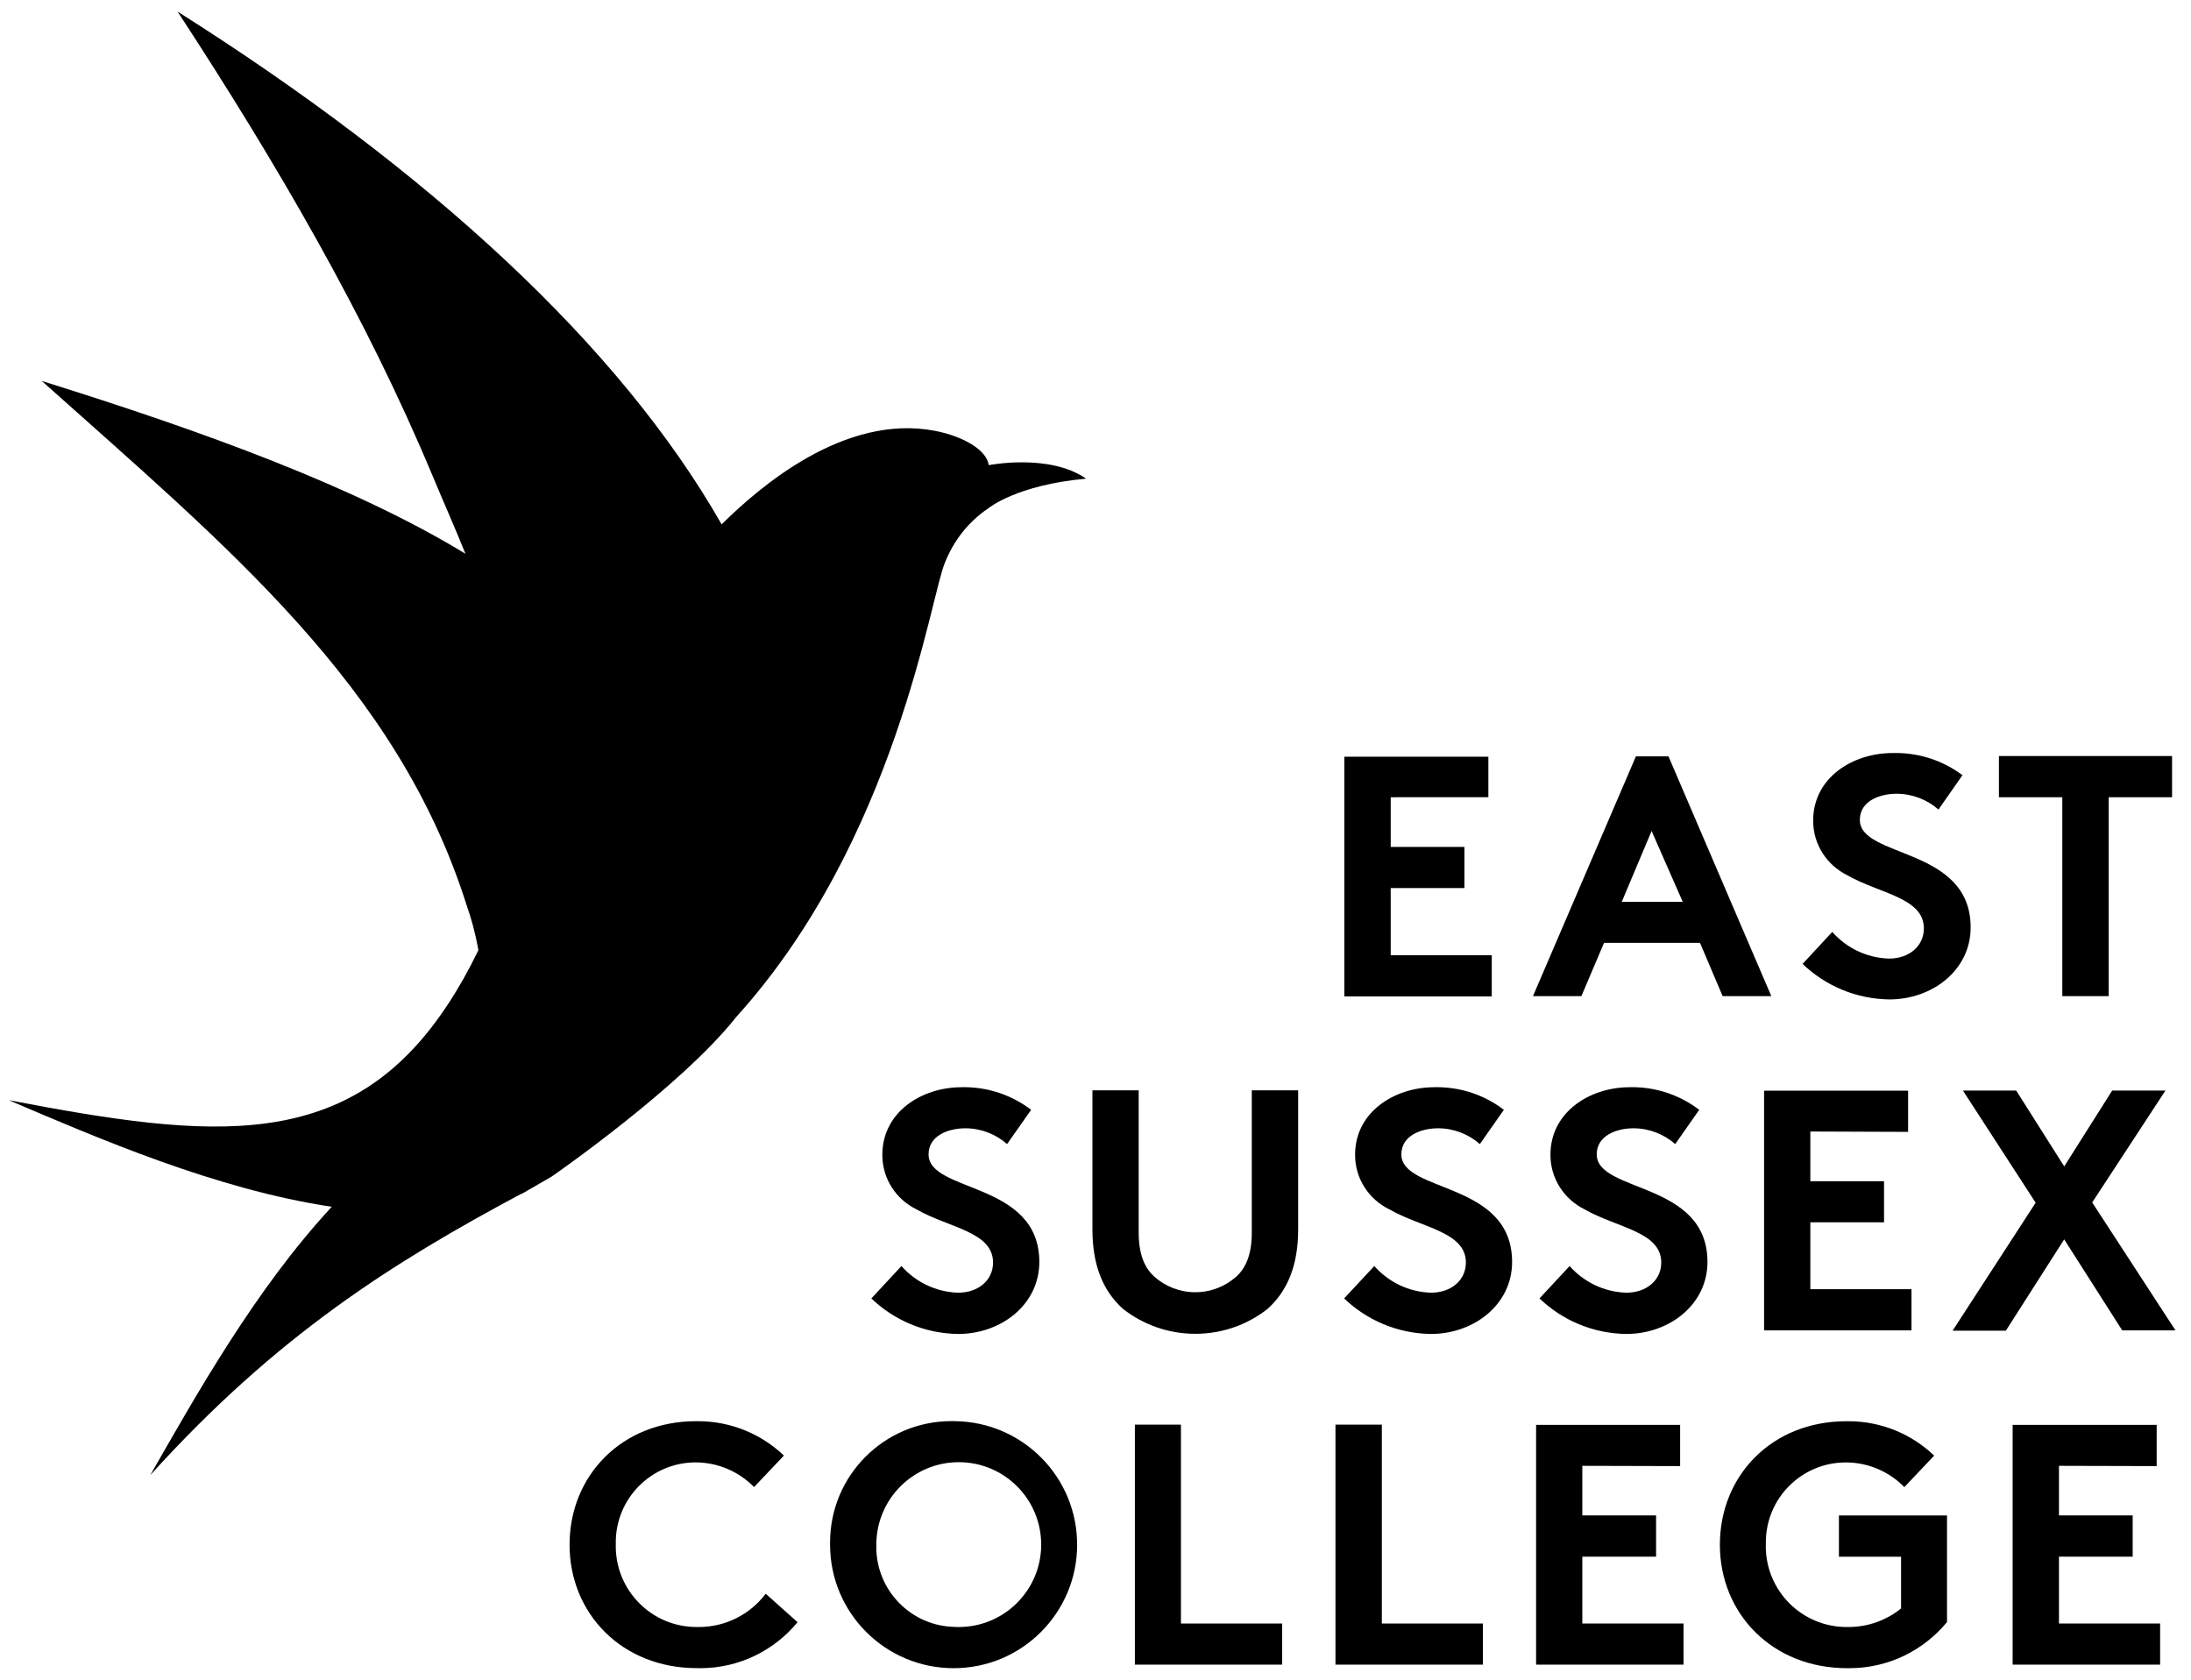
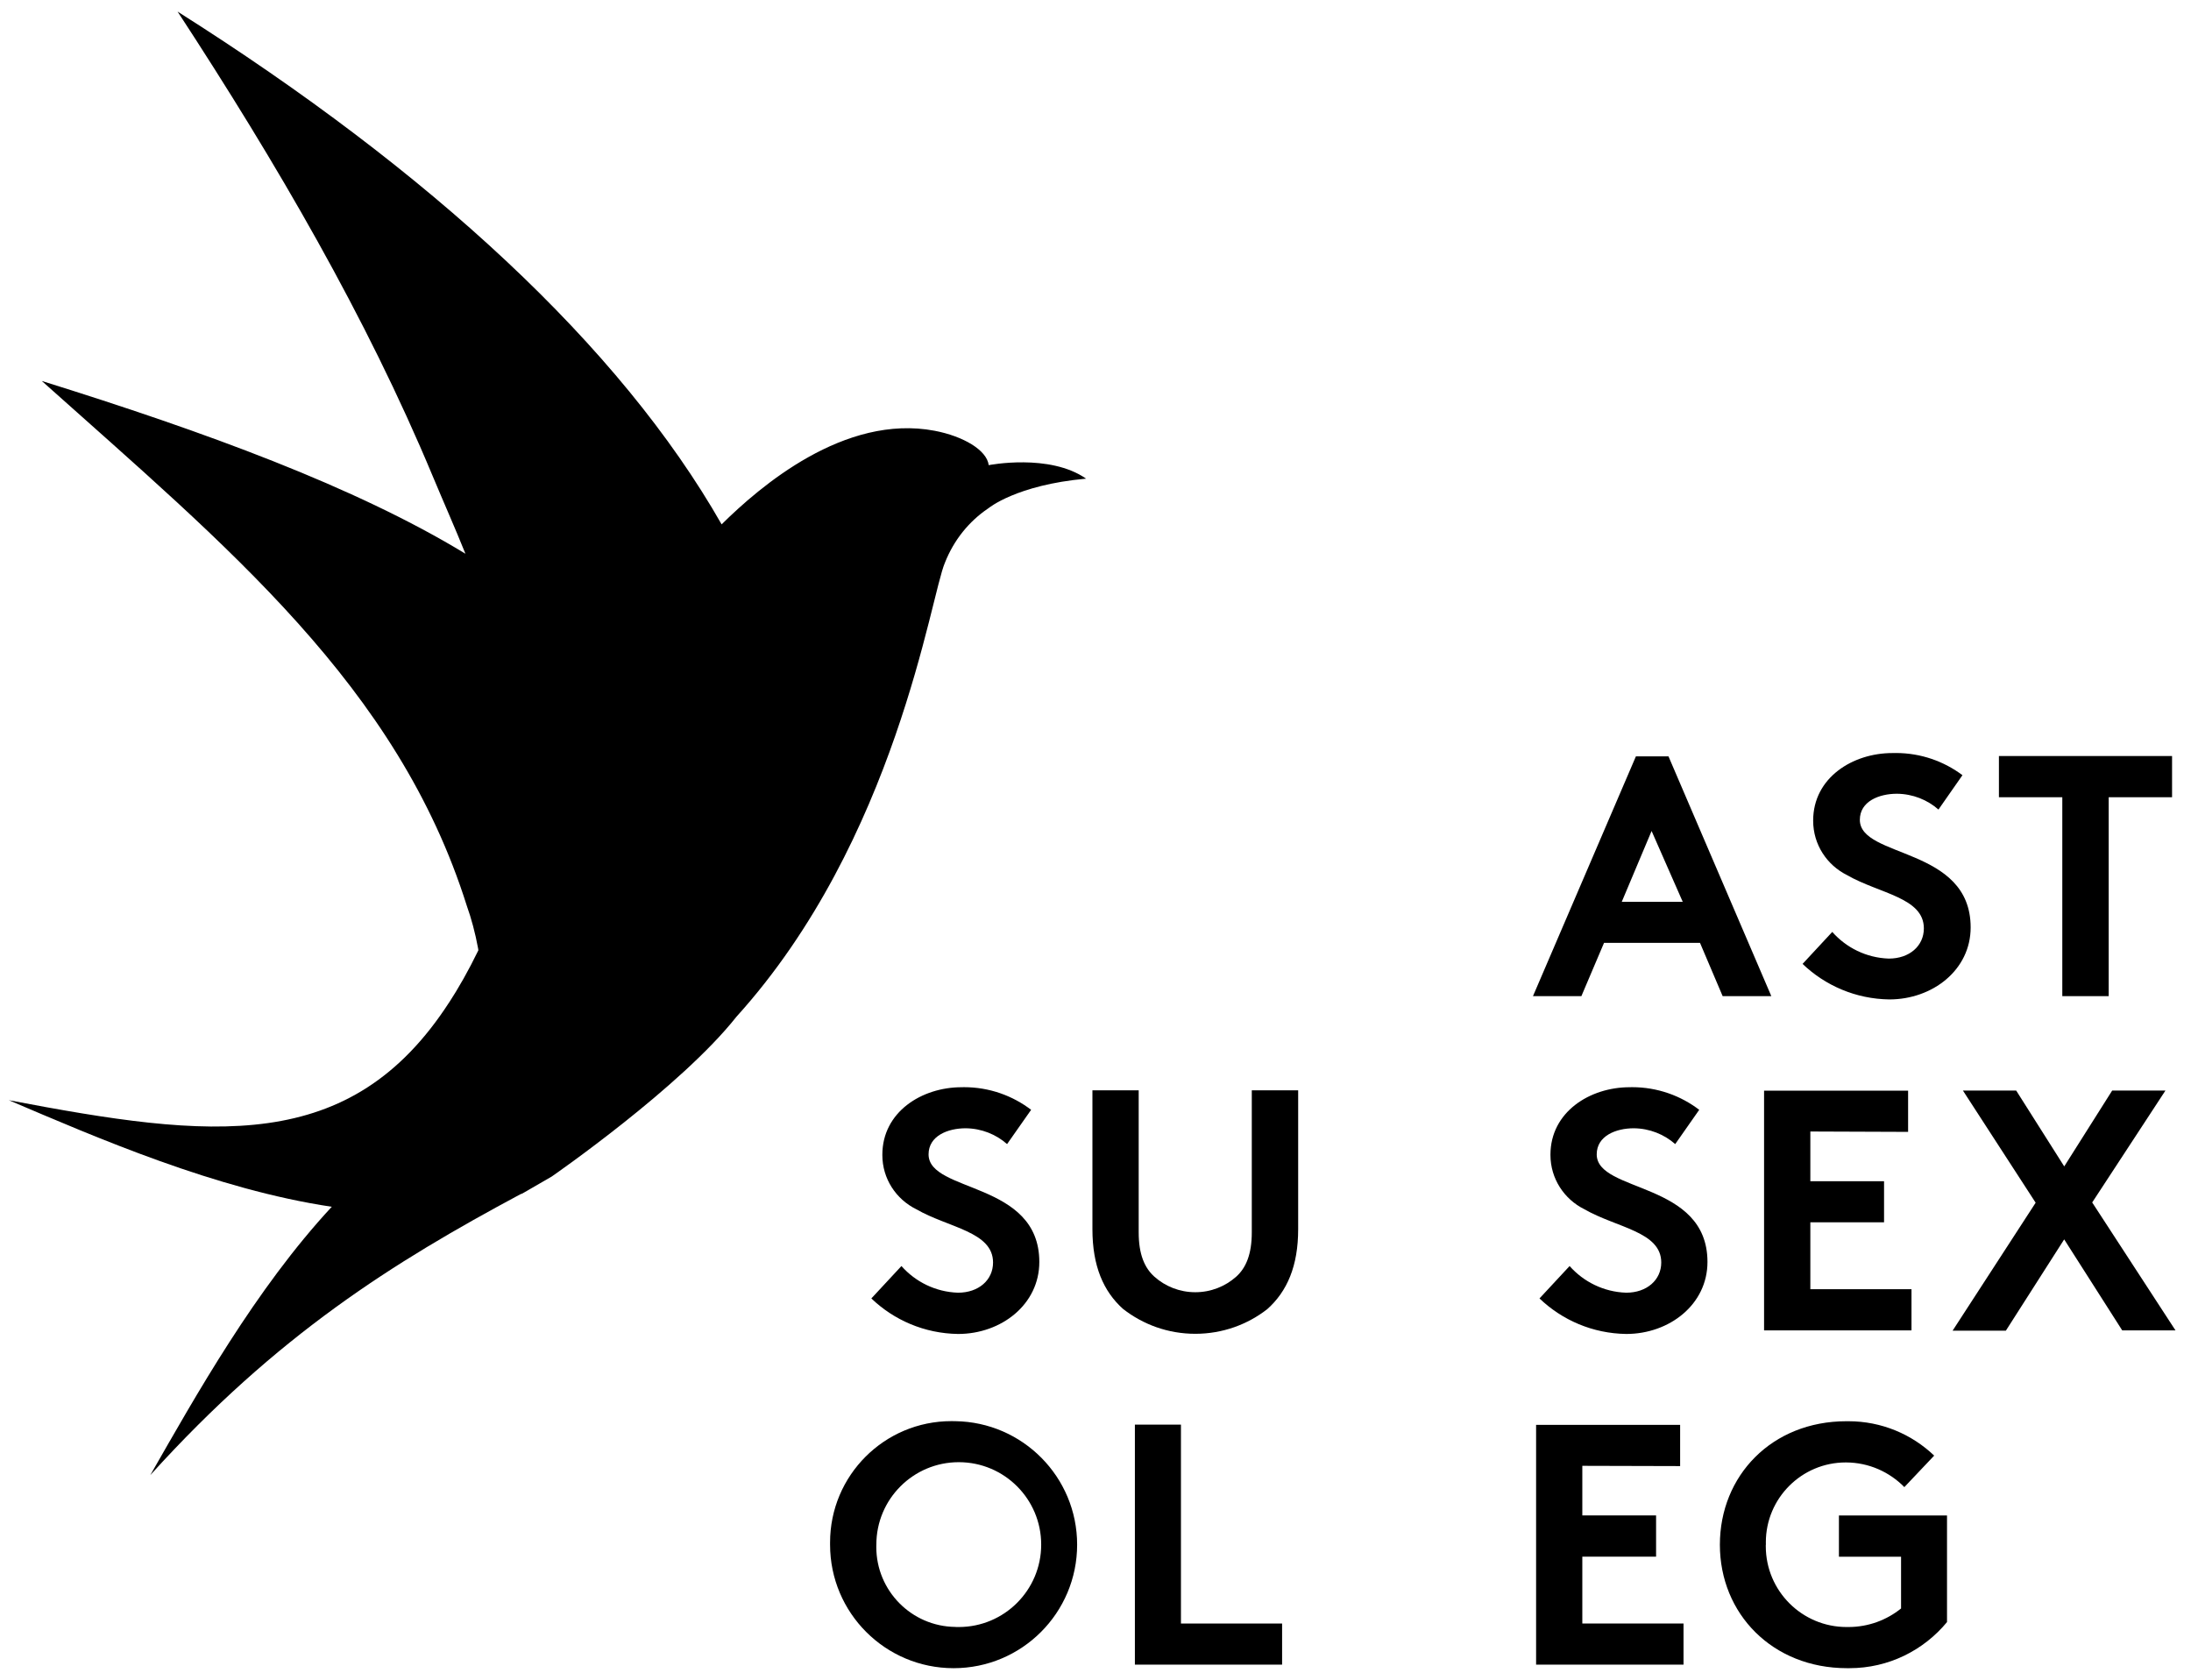
<svg xmlns="http://www.w3.org/2000/svg" fill="#1b1b1b" viewBox="0 0 42 32" class="Icon Icon--escg-logo-stacked Btn__icon" style="width:90px;height:69px;fill:#000000;">
  <path d="M18.953 8.817c-0.036-0.291-0.492-0.555-1.035-0.659-1.731-0.329-3.355 1.072-4.085 1.794v0c-1.946-3.416-5.59-6.771-10.429-9.83 1.908 2.919 3.622 5.864 4.888 8.899v0c0.206 0.494 0.431 0.999 0.63 1.494-2.106-1.282-4.989-2.335-8.121-3.312 3.556 3.18 6.82 5.845 8.148 10.063 0.085 0.236 0.162 0.522 0.216 0.816l0.005 0.035c-0.19 0.391-0.374 0.715-0.577 1.027l0.022-0.036c-1.9 2.943-4.567 2.621-8.446 1.883 1.685 0.718 3.971 1.712 6.191 2.043-1.462 1.574-2.613 3.632-3.479 5.144 2.432-2.688 4.654-4.077 7.098-5.386v0c0.019 0 0.094-0.048 0.184-0.099v0l0.412-0.238c0.029-0.020 2.478-1.717 3.542-3.064v0c3.064-3.387 3.723-8.078 3.997-8.705 0.171-0.433 0.459-0.789 0.826-1.038l0.008-0.005s0.531-0.446 1.872-0.567c-0.703-0.489-1.866-0.259-1.867-0.259z" />
-   <path d="M26.659 15.183v0.953h1.413v0.788h-1.413v1.288h1.937v0.79h-2.826v-4.596h2.761v0.776z" />
  <path d="M29.386 18.996l1.973-4.596h0.625l1.971 4.596h-0.933l-0.434-1.021h-1.84l-0.434 1.021zM31.088 17.188h1.169l-0.597-1.358z" />
  <path d="M35.123 17.765c0.268 0.302 0.652 0.496 1.082 0.511l0.003 0c0.395 0 0.671-0.243 0.671-0.579 0-0.592-0.851-0.664-1.472-1.021-0.388-0.193-0.65-0.587-0.65-1.043 0-0.001 0-0.002 0-0.003v0c0-0.82 0.756-1.294 1.518-1.294 0.020-0.001 0.043-0.001 0.066-0.001 0.482 0 0.926 0.16 1.283 0.429l-0.005-0.004-0.46 0.659c-0.212-0.186-0.491-0.3-0.796-0.303h-0.001c-0.34 0-0.71 0.145-0.71 0.5 0 0.742 2.124 0.511 2.124 2.063 0 0.815-0.73 1.38-1.559 1.38-0.646-0.009-1.231-0.267-1.664-0.682l0.001 0.001z" />
  <path d="M41.637 14.393v0.79h-1.215v3.813h-0.889v-3.813h-1.215v-0.79z" />
  <path d="M17.28 24.17c0.268 0.302 0.652 0.496 1.082 0.511l0.003 0c0.395 0 0.671-0.243 0.671-0.579 0-0.592-0.851-0.664-1.472-1.021-0.388-0.192-0.65-0.585-0.65-1.039 0-0.002 0-0.004 0-0.006v0c0-0.82 0.756-1.294 1.518-1.294 0.014-0 0.031-0.001 0.047-0.001 0.486 0 0.934 0.163 1.292 0.438l-0.005-0.004-0.461 0.657c-0.211-0.186-0.489-0.3-0.794-0.303h-0.001c-0.34 0-0.71 0.145-0.71 0.5 0 0.742 2.123 0.511 2.123 2.063 0 0.815-0.729 1.38-1.557 1.38-0.646-0.009-1.231-0.267-1.664-0.682l0.001 0.001z" />
  <path d="M21.532 24.996c-0.381-0.34-0.591-0.827-0.591-1.532v-2.662h0.887v2.723c0 0.42 0.112 0.681 0.303 0.851 0.207 0.184 0.482 0.296 0.782 0.296s0.575-0.112 0.783-0.297l-0.001 0.001c0.191-0.17 0.301-0.434 0.301-0.851v-2.723h0.889v2.662c0 0.705-0.211 1.192-0.592 1.532-0.377 0.295-0.858 0.473-1.38 0.473s-1.003-0.178-1.385-0.477l0.005 0.004z" />
-   <path d="M26.344 24.17c0.268 0.302 0.652 0.496 1.082 0.511l0.003 0c0.395 0 0.671-0.243 0.671-0.579 0-0.592-0.851-0.664-1.472-1.021-0.389-0.192-0.652-0.586-0.652-1.041 0-0.001 0-0.003 0-0.004v0c0-0.82 0.756-1.294 1.518-1.294 0.014-0 0.031-0.001 0.048-0.001 0.486 0 0.934 0.163 1.291 0.438l-0.005-0.004-0.46 0.657c-0.212-0.186-0.49-0.3-0.794-0.303h-0.001c-0.34 0-0.71 0.145-0.71 0.5 0 0.742 2.123 0.511 2.123 2.063 0 0.815-0.73 1.38-1.557 1.38-0.646-0.009-1.231-0.267-1.664-0.682l0.001 0.001z" />
  <path d="M30.088 24.17c0.268 0.302 0.653 0.496 1.083 0.511l0.003 0c0.393 0 0.671-0.243 0.671-0.579 0-0.592-0.851-0.664-1.474-1.021-0.388-0.193-0.65-0.587-0.65-1.041 0-0.001 0-0.003 0-0.004v0c0-0.82 0.756-1.294 1.518-1.294 0.014-0 0.031-0.001 0.047-0.001 0.486 0 0.934 0.163 1.292 0.438l-0.005-0.004-0.46 0.657c-0.212-0.186-0.49-0.3-0.794-0.303h-0.001c-0.34 0-0.71 0.145-0.71 0.5 0 0.742 2.123 0.511 2.123 2.063 0 0.815-0.73 1.38-1.557 1.38-0.646-0.009-1.231-0.267-1.664-0.682l0.001 0.001z" />
  <path d="M34.703 21.591v0.953h1.413v0.788h-1.413v1.282h1.939v0.79h-2.826v-4.596h2.761v0.79z" />
  <path d="M40.106 22.951l1.597 2.453h-1.021l-1.113-1.745-1.118 1.75h-1.021l1.592-2.453-1.394-2.15h1.021l0.921 1.454 0.919-1.454h1.021z" />
-   <path d="M11.804 29.512c-0 0.009-0 0.019-0 0.029 0 0.855 0.693 1.549 1.549 1.549 0.008 0 0.016-0 0.024-0h-0.001c0.006 0 0.013 0 0.020 0 0.522 0 0.986-0.249 1.279-0.634l0.003-0.004 0.611 0.546c-0.447 0.54-1.117 0.881-1.866 0.881-0.023 0-0.046-0-0.069-0.001l0.003 0c-1.433 0-2.439-1.045-2.439-2.366s0.997-2.368 2.426-2.368c0.010-0 0.023-0 0.035-0 0.639 0 1.22 0.251 1.649 0.66l-0.001-0.001-0.572 0.604c-0.285-0.29-0.68-0.471-1.118-0.473h-0c-0 0-0 0-0.001 0-0.846 0-1.532 0.686-1.532 1.532 0 0.016 0 0.032 0.001 0.048l-0-0.002z" />
  <path d="M18.311 27.144c1.294 0.017 2.337 1.071 2.337 2.367 0 1.308-1.060 2.368-2.368 2.368s-2.368-1.060-2.368-2.367v0c-0-0.013-0-0.028-0-0.044 0-1.284 1.041-2.325 2.325-2.325 0.026 0 0.052 0 0.077 0.001l-0.004-0zM18.311 31.089c0.020 0.001 0.044 0.001 0.068 0.001 0.872 0 1.58-0.707 1.58-1.58s-0.707-1.58-1.58-1.58c-0.872 0-1.58 0.707-1.58 1.58 0 0 0 0 0 0v0c-0 0.014-0.001 0.030-0.001 0.046 0 0.839 0.675 1.521 1.511 1.532h0.001z" />
  <path d="M21.755 27.21h0.883v3.813h1.939v0.788h-2.822z" />
-   <path d="M25.6 27.21h0.889v3.813h1.937v0.788h-2.826z" />
  <path d="M30.332 28v0.951h1.414v0.79h-1.414v1.282h1.94v0.788h-2.826v-4.596h2.761v0.79z" />
  <path d="M33.849 29.512c-0 0.009-0 0.019-0 0.029 0 0.855 0.693 1.549 1.549 1.549 0.008 0 0.016-0 0.024-0h-0.001c0.003 0 0.007 0 0.011 0 0.384 0 0.736-0.134 1.013-0.358l-0.003 0.002v-0.992h-1.191v-0.79h2.072v2.043c-0.447 0.541-1.119 0.884-1.87 0.884-0.016 0-0.033-0-0.049-0l0.002 0c-1.431 0-2.437-1.045-2.437-2.366s0.992-2.368 2.426-2.368c0.011-0 0.024-0 0.037-0 0.638 0 1.218 0.251 1.646 0.66l-0.001-0.001-0.572 0.604c-0.284-0.29-0.679-0.471-1.116-0.473h-0.001c-0.002 0-0.004 0-0.006 0-0.846 0-1.532 0.686-1.532 1.532 0 0.016 0 0.032 0.001 0.048l-0-0.002z" />
-   <path d="M39.469 28v0.951h1.413v0.79h-1.413v1.282h1.939v0.788h-2.827v-4.596h2.761v0.79z" />
</svg>